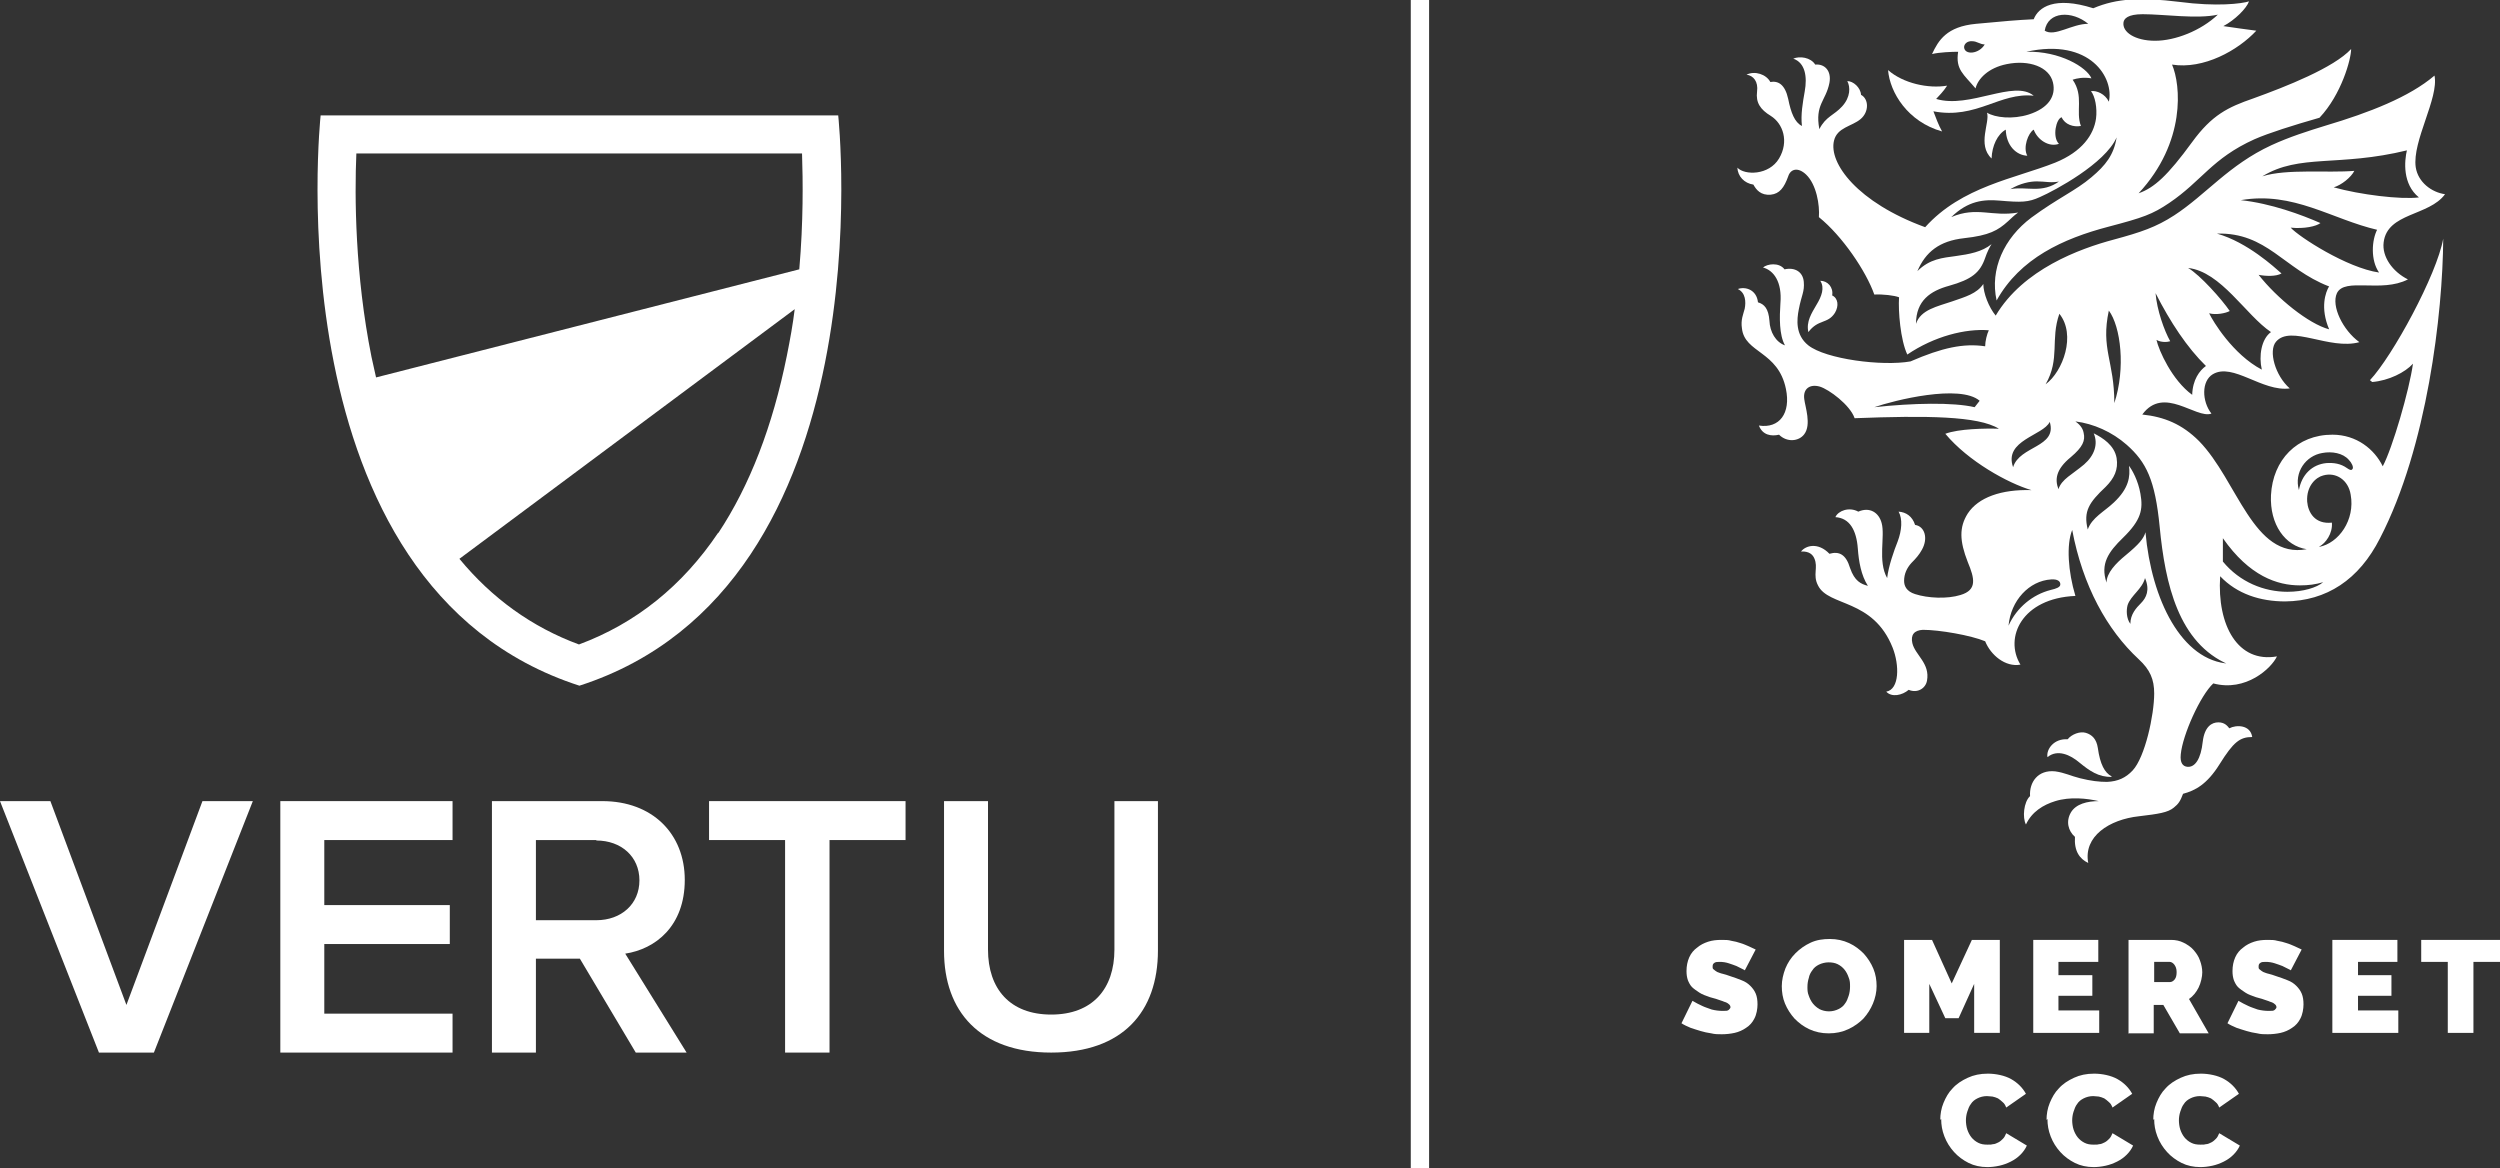
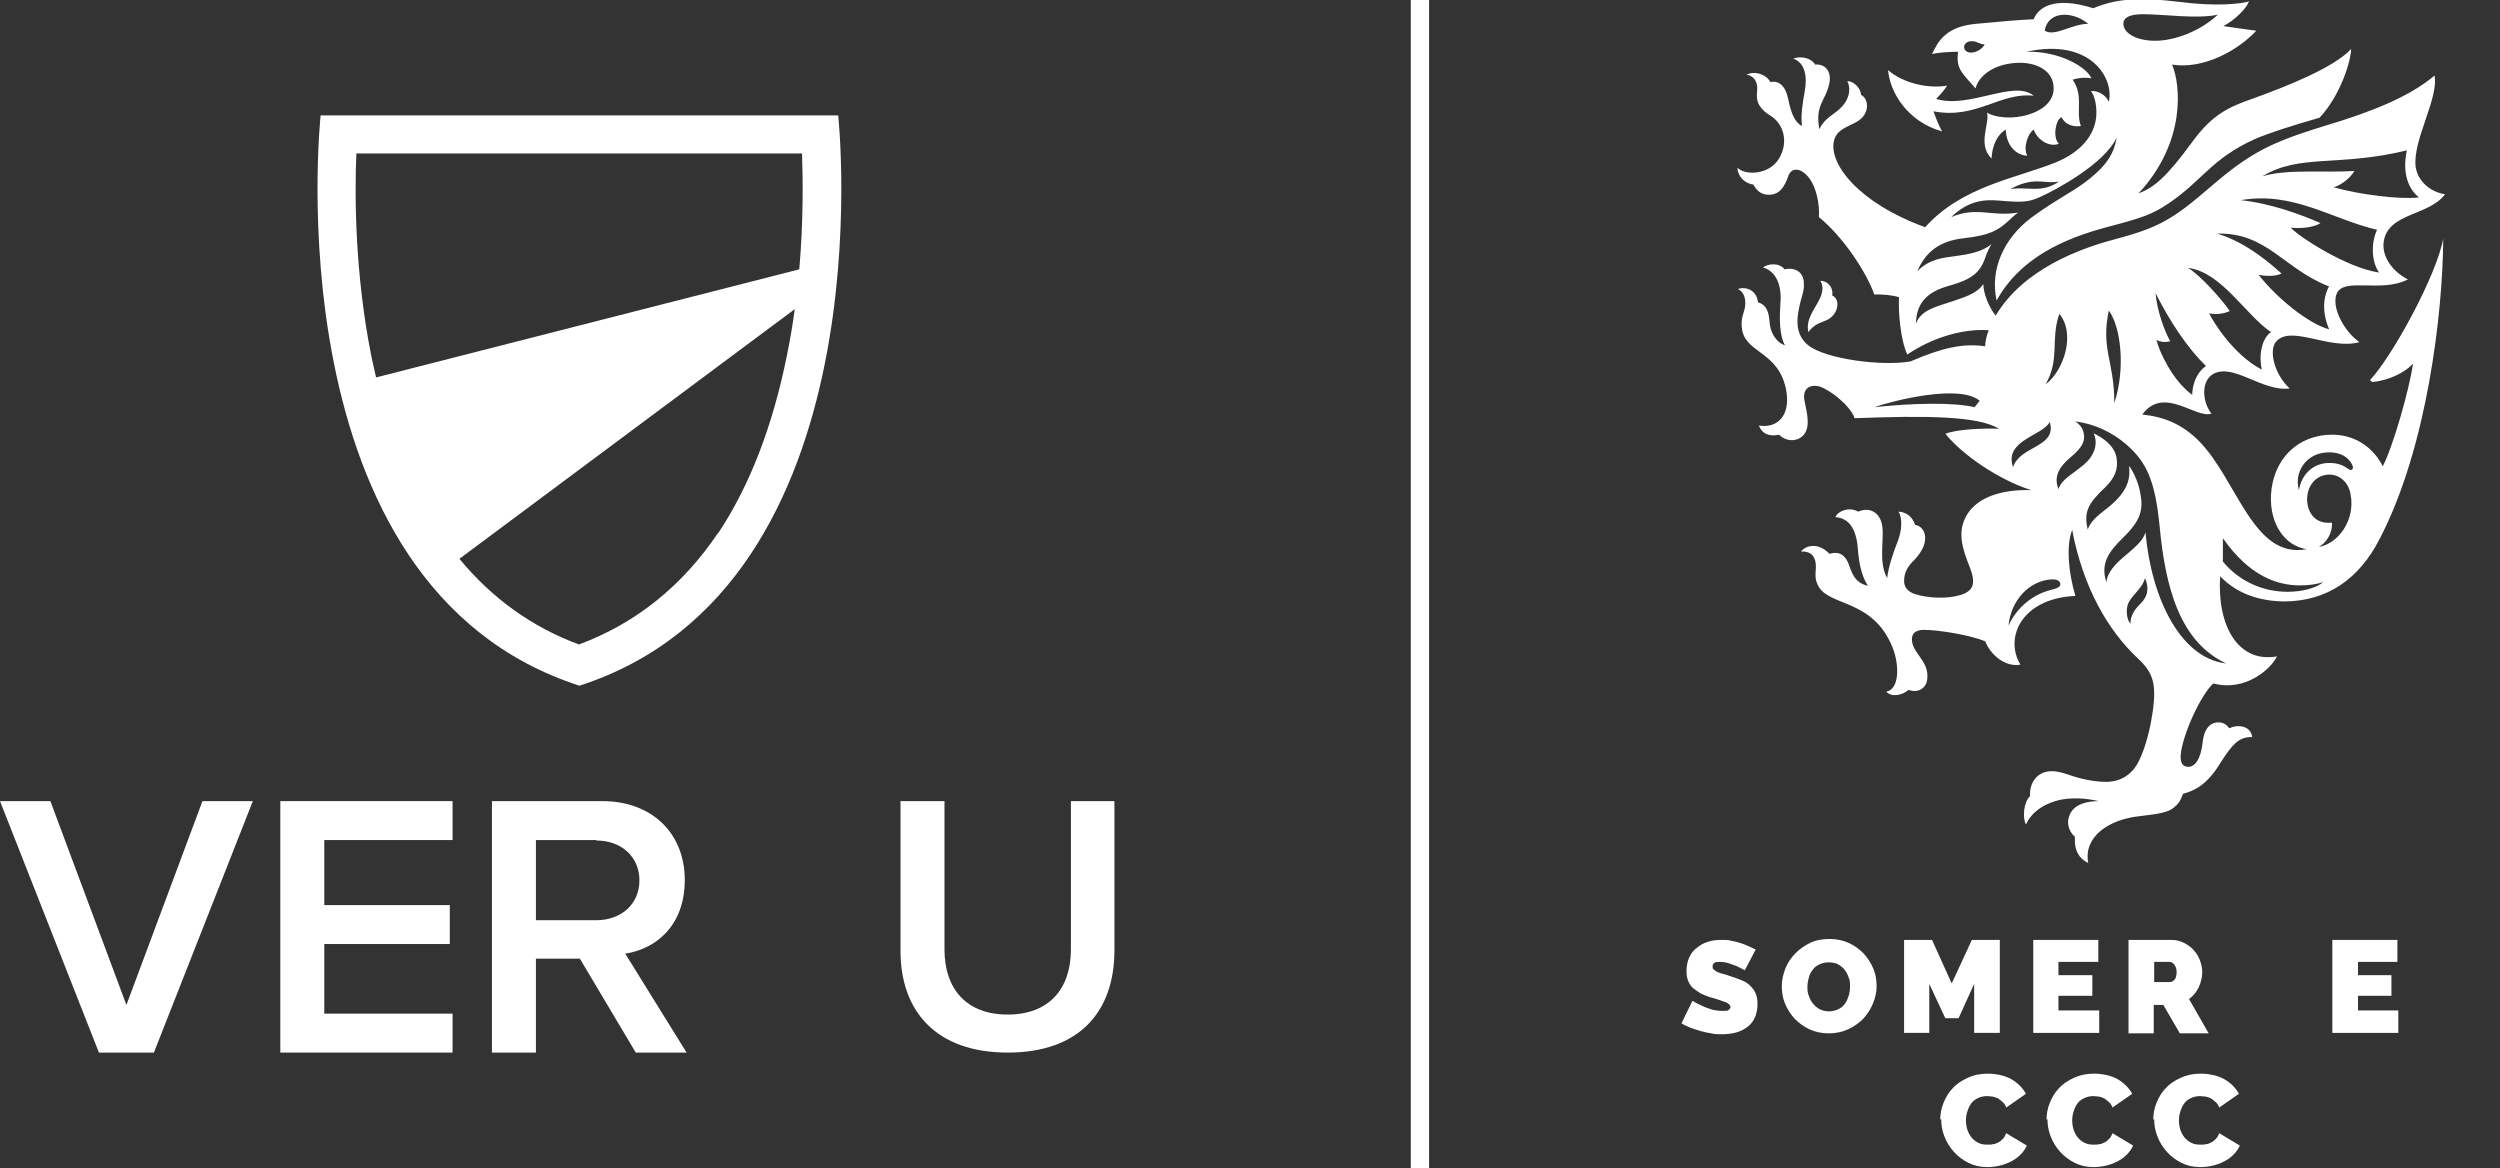
<svg xmlns="http://www.w3.org/2000/svg" version="1.1" viewBox="0 0 545.8 255">
  <rect x="0" y="0" width="545.8" height="255" fill="#333333" stroke="none" />
  <defs>
    <style>
      .cls-1 {
        fill: #fff;
      }
    </style>
  </defs>
  <g>
    <g id="Layer_1">
      <g>
        <g>
          <path class="cls-1" d="M183,25.2h-113s-11.1,102.7,56.5,124.5c67.6-21.8,56.5-124.5,56.5-124.5ZM77.8,33.5h97.3c.2,5.9.3,14.9-.6,25.3l-92.4,23.6c-.3-1.5-.7-3-1-4.5-3.6-18-3.7-35-3.3-44.4ZM156.8,116.3c-7.8,11.6-18,19.8-30.4,24.4-10.3-3.8-19-10.1-26.1-18.7l73.2-54.5c-.4,3.3-1,6.6-1.7,10.1-3.1,15.4-8.1,28.4-15,38.8Z" />
          <g>
            <path class="cls-1" d="M21.6,229.8L0,174.9h11l16.6,44.5,16.6-44.5h11l-21.6,54.9h-12Z" />
            <path class="cls-1" d="M61.2,229.8v-54.9h37.6v8.5h-28v14.2h27.4v8.5h-27.4v15.2h28v8.5h-37.6Z" />
            <path class="cls-1" d="M138.8,229.8l-12.2-20.5h-9.6v20.5h-9.6v-54.9h24.1c10.9,0,18,7.1,18,17.2s-6.4,15.1-13,16.1l13.4,21.6h-11.1ZM130.2,183.4h-13.2v17.5h13.2c5.4,0,9.4-3.5,9.4-8.7s-4-8.7-9.4-8.7Z" />
-             <path class="cls-1" d="M171.4,229.8v-46.4h-16.6v-8.5h42.9v8.5h-16.6v46.4h-9.6Z" />
-             <path class="cls-1" d="M206.2,174.9h9.5v32.4c0,8.6,4.8,14.2,13.8,14.2s13.8-5.6,13.8-14.2v-32.4h9.5v32.6c0,13.4-7.7,22.3-23.3,22.3s-23.4-9-23.4-22.2v-32.7Z" />
+             <path class="cls-1" d="M206.2,174.9v32.4c0,8.6,4.8,14.2,13.8,14.2s13.8-5.6,13.8-14.2v-32.4h9.5v32.6c0,13.4-7.7,22.3-23.3,22.3s-23.4-9-23.4-22.2v-32.7Z" />
          </g>
        </g>
        <rect class="cls-1" x="308" y="0" width="4" height="255" />
        <g>
          <path class="cls-1" d="M380.9,211.8c-.6-.3-1.2-.6-1.8-.9-.5-.2-1.1-.4-1.7-.6-.6-.2-1.3-.3-1.9-.3s-.9,0-1.2.2c-.3.2-.4.4-.4.8s0,.5.3.7c.2.2.4.3.7.5.3.1.7.3,1.2.4.5.1,1,.3,1.6.5.9.3,1.8.6,2.5.9.8.3,1.4.7,1.9,1.2.5.5.9,1,1.2,1.7.3.7.4,1.5.4,2.4s-.2,2.2-.7,3.1c-.4.8-1,1.5-1.8,2-.7.5-1.6.9-2.5,1.1-.9.2-1.9.3-2.8.3s-1.5,0-2.3-.2c-.8-.1-1.6-.3-2.3-.5-.8-.2-1.5-.5-2.2-.7-.7-.3-1.4-.6-2-1l2.4-4.9c.7.4,1.4.8,2.1,1.1.6.3,1.3.5,2.1.8.8.2,1.6.3,2.4.3s1,0,1.3-.2c.2-.2.4-.4.4-.6s-.1-.5-.4-.7c-.2-.2-.6-.4-1-.5-.4-.2-.9-.3-1.4-.5-.5-.2-1.1-.3-1.7-.5-.9-.3-1.7-.6-2.3-1-.6-.4-1.2-.8-1.6-1.2-.4-.4-.7-1-.9-1.5-.2-.6-.3-1.2-.3-2,0-1.1.2-2.1.6-3,.4-.9,1-1.6,1.7-2.1.7-.6,1.5-1,2.4-1.3.9-.3,1.9-.4,2.9-.4s1.5,0,2.2.2c.7.1,1.4.3,2,.5.7.2,1.3.5,1.8.7.6.3,1.1.5,1.5.7l-2.4,4.6h0Z" />
          <path class="cls-1" d="M394.6,215.4c0,.7,0,1.3.3,2,.2.6.5,1.2.9,1.7.4.5.9.9,1.4,1.2.6.3,1.3.5,2.1.5s1.5-.2,2.1-.5c.6-.3,1.1-.7,1.4-1.2.4-.5.6-1.1.8-1.7.2-.6.3-1.3.3-2s0-1.3-.3-2c-.2-.6-.5-1.2-.9-1.7-.4-.5-.9-.9-1.5-1.2-.6-.3-1.3-.4-2-.4s-1.5.2-2.1.5c-.6.3-1.1.7-1.4,1.2-.4.5-.7,1.1-.8,1.7-.2.6-.3,1.3-.3,2h0ZM399.2,225.6c-1.5,0-2.9-.3-4.2-.9-1.3-.6-2.3-1.4-3.2-2.3-.9-1-1.6-2.1-2.1-3.3-.5-1.2-.7-2.5-.7-3.8s.3-2.6.8-3.9c.5-1.2,1.2-2.3,2.2-3.3.9-.9,2-1.7,3.3-2.3,1.3-.6,2.7-.8,4.2-.8s2.9.3,4.2.9c1.3.6,2.3,1.4,3.2,2.3.9,1,1.6,2.1,2.1,3.3.5,1.2.7,2.5.7,3.8s-.3,2.6-.8,3.8c-.5,1.2-1.2,2.3-2.1,3.3-.9.9-2,1.7-3.3,2.3-1.3.6-2.7.9-4.2.9h0Z" />
          <polygon class="cls-1" points="431 225.5 431 214.8 427.6 222.3 424.7 222.3 421.2 214.8 421.2 225.5 415.7 225.5 415.7 205.2 421.8 205.2 426.1 214.7 430.5 205.2 436.6 205.2 436.6 225.5 431 225.5 431 225.5" />
          <polygon class="cls-1" points="458.3 220.6 458.3 225.5 443.9 225.5 443.9 205.2 458.1 205.2 458.1 210 449.4 210 449.4 212.9 456.8 212.9 456.8 217.4 449.4 217.4 449.4 220.6 458.3 220.6 458.3 220.6" />
          <path class="cls-1" d="M470.3,214.4h3.5c.3,0,.7-.2,1-.6.3-.4.4-.9.4-1.6s-.2-1.2-.5-1.6c-.3-.4-.7-.6-1-.6h-3.4v4.3h0ZM464.7,225.5v-20.3h9.3c1,0,1.9.2,2.7.6.8.4,1.6.9,2.2,1.6.6.7,1.1,1.4,1.4,2.3.3.8.5,1.7.5,2.6s-.3,2.3-.8,3.3c-.5,1-1.2,1.9-2.1,2.5l4.3,7.5h-6.3l-3.6-6.2h-2.1v6.2h-5.6Z" />
-           <path class="cls-1" d="M500.1,211.8c-.6-.3-1.2-.6-1.8-.9-.5-.2-1.1-.4-1.7-.6-.6-.2-1.3-.3-1.9-.3s-.9,0-1.2.2c-.3.2-.4.4-.4.8s0,.5.3.7c.2.2.4.3.7.5.3.1.7.3,1.2.4.5.1,1,.3,1.6.5.9.3,1.8.6,2.5.9.8.3,1.4.7,1.9,1.2.5.5.9,1,1.2,1.7.3.7.4,1.5.4,2.4s-.2,2.2-.7,3.1c-.4.8-1,1.5-1.8,2-.7.5-1.6.9-2.5,1.1-.9.2-1.9.3-2.8.3s-1.5,0-2.3-.2c-.8-.1-1.6-.3-2.3-.5-.8-.2-1.5-.5-2.2-.7-.7-.3-1.4-.6-2-1l2.4-4.9c.7.4,1.4.8,2.1,1.1.6.3,1.3.5,2.1.8.8.2,1.6.3,2.4.3s1,0,1.3-.2c.2-.2.4-.4.4-.6s-.1-.5-.4-.7c-.2-.2-.6-.4-1-.5-.4-.2-.9-.3-1.4-.5-.5-.2-1.1-.3-1.7-.5-.9-.3-1.7-.6-2.3-1-.6-.4-1.2-.8-1.6-1.2-.4-.4-.7-1-.9-1.5-.2-.6-.3-1.2-.3-2,0-1.1.2-2.1.6-3,.4-.9,1-1.6,1.7-2.1.7-.6,1.5-1,2.4-1.3.9-.3,1.9-.4,2.9-.4s1.5,0,2.2.2c.7.1,1.4.3,2,.5.7.2,1.3.5,1.8.7.6.3,1.1.5,1.5.7l-2.4,4.6h0Z" />
          <polygon class="cls-1" points="523.6 220.6 523.6 225.5 509.2 225.5 509.2 205.2 523.4 205.2 523.4 210 514.8 210 514.8 212.9 522.1 212.9 522.1 217.4 514.8 217.4 514.8 220.6 523.6 220.6 523.6 220.6" />
-           <polygon class="cls-1" points="545.8 210 540 210 540 225.5 534.4 225.5 534.4 210 528.6 210 528.6 205.2 545.8 205.2 545.8 210 545.8 210" />
          <path class="cls-1" d="M423.6,244.5c0-1.2.2-2.5.7-3.7.5-1.2,1.1-2.3,2-3.2.9-1,2-1.7,3.3-2.3,1.3-.6,2.7-.9,4.4-.9s3.7.4,5.1,1.2c1.4.8,2.5,1.9,3.2,3.2l-4.3,3c-.2-.5-.4-.9-.8-1.2-.3-.3-.7-.6-1-.8-.4-.2-.8-.3-1.2-.4-.4,0-.8-.1-1.2-.1-.8,0-1.5.2-2.1.5-.6.3-1.1.7-1.4,1.2-.4.5-.6,1.1-.8,1.7-.2.6-.3,1.3-.3,1.9s.1,1.4.3,2c.2.6.5,1.2.9,1.7.4.5.9.9,1.5,1.2.6.3,1.2.4,2,.4s.8,0,1.2-.1c.4,0,.8-.2,1.2-.4.4-.2.7-.5,1-.8.3-.3.5-.7.7-1.2l4.5,2.7c-.3.7-.8,1.4-1.4,2-.6.6-1.3,1.1-2.1,1.5-.8.4-1.6.7-2.5.9-.9.2-1.8.3-2.6.3-1.5,0-2.9-.3-4.1-.9-1.2-.6-2.3-1.4-3.2-2.4-.9-1-1.6-2.1-2.1-3.4-.5-1.3-.7-2.5-.7-3.8h0Z" />
          <path class="cls-1" d="M446.8,244.5c0-1.2.2-2.5.7-3.7.5-1.2,1.1-2.3,2-3.2.9-1,2-1.7,3.3-2.3,1.3-.6,2.7-.9,4.4-.9s3.7.4,5.1,1.2c1.4.8,2.5,1.9,3.2,3.2l-4.3,3c-.2-.5-.4-.9-.8-1.2-.3-.3-.7-.6-1-.8-.4-.2-.8-.3-1.2-.4-.4,0-.8-.1-1.2-.1-.8,0-1.5.2-2.1.5-.6.3-1.1.7-1.4,1.2-.4.5-.6,1.1-.8,1.7-.2.6-.3,1.3-.3,1.9s.1,1.4.3,2c.2.6.5,1.2.9,1.7.4.5.9.9,1.5,1.2.6.3,1.2.4,2,.4s.8,0,1.2-.1c.4,0,.8-.2,1.2-.4.4-.2.7-.5,1-.8.3-.3.5-.7.7-1.2l4.5,2.7c-.3.7-.8,1.4-1.4,2-.6.6-1.3,1.1-2.1,1.5-.8.4-1.6.7-2.5.9-.9.2-1.8.3-2.6.3-1.5,0-2.9-.3-4.1-.9-1.2-.6-2.3-1.4-3.2-2.4-.9-1-1.6-2.1-2.1-3.4-.5-1.3-.7-2.5-.7-3.8h0Z" />
          <path class="cls-1" d="M470.1,244.5c0-1.2.2-2.5.7-3.7.5-1.2,1.1-2.3,2-3.2.9-1,2-1.7,3.3-2.3,1.3-.6,2.7-.9,4.4-.9s3.7.4,5.1,1.2c1.4.8,2.5,1.9,3.2,3.2l-4.3,3c-.2-.5-.4-.9-.8-1.2-.3-.3-.7-.6-1-.8-.4-.2-.8-.3-1.2-.4-.4,0-.8-.1-1.2-.1-.8,0-1.5.2-2.1.5-.6.3-1.1.7-1.4,1.2-.4.5-.6,1.1-.8,1.7-.2.6-.3,1.3-.3,1.9s.1,1.4.3,2c.2.6.5,1.2.9,1.7.4.5.9.9,1.5,1.2.6.3,1.2.4,2,.4s.8,0,1.2-.1c.4,0,.8-.2,1.2-.4.4-.2.7-.5,1-.8.3-.3.5-.7.7-1.2l4.5,2.7c-.3.7-.8,1.4-1.4,2-.6.6-1.3,1.1-2.1,1.5-.8.4-1.6.7-2.5.9-.9.2-1.8.3-2.6.3-1.5,0-2.9-.3-4.1-.9-1.2-.6-2.3-1.4-3.2-2.4-.9-1-1.6-2.1-2.1-3.4-.5-1.3-.7-2.5-.7-3.8h0Z" />
          <path class="cls-1" d="M513.6,102.4c-.2.3-.5.3-1.2-.2-1.4-1-2.9-1.2-4.5-1.1-3.1.3-5.4,2.5-6,5.9-1.1-3.9,1.5-7.5,5.1-8.1,2.1-.4,4.5,0,5.8,1.5.6.6,1.1,1.6.8,2h0ZM506.4,119.3c1.3-.7,2.9-2.8,2.7-5.2-3.7.4-5.2-2.2-5.4-4.6-.2-3.4,1.9-5.3,3.5-5.7,2.8-.8,5.5,1,6,4.2,1,5.5-2.6,10.6-6.9,11.4h0ZM499.4,129.2c-5.1,0-10.4-2.1-14.1-6.6v-5.1c5.8,8.3,11.9,10.3,16.8,10.3,1.9,0,3.4-.2,5.1-.7-1.4,1.2-4.4,2.1-7.8,2.1h0ZM486.7,144.9c-10.4-.6-17-14-18.3-28.7-.4,1.4-1.4,2.6-4.3,5-2.2,1.8-4.2,3.9-4.2,6-1.4-4.1.4-6.7,3.6-9.8,4-3.9,4.4-6.2,3.8-9.6-.5-2.9-1.8-5.2-2.5-6.1.3,2.3,0,4.9-3.3,8-2.1,2-4.8,3.3-5.7,5.9-1-4,.3-5.9,3.9-9.3,1.9-1.9,2.8-3.8,2.4-6.3-.5-2.8-3-4.4-5-5.4,1,2.3.2,4.8-2.1,6.8-2.6,2.2-4.9,3.2-5.6,5.4-.8-2.1-.6-4.3,2.7-7,2.6-2.2,3.2-3.6,2.8-5.3-.2-1.2-1.1-2-1.8-2.5,4,.5,8,2.3,11.2,5.1,4.3,3.8,6.2,7.7,7.2,17.9,1.2,12.5,4.1,25.4,15.1,30.1h0ZM467.4,131.7c-1,1-2.3,2.4-2.3,4.5-.9-1.2-.9-3-.6-4.1.7-2.1,3.2-3.5,3.8-5.9,1.1,2.6.3,4.3-.9,5.5h0ZM447.7,128.8c-3.9,1-7.4,3.8-9.2,7.8.5-5.5,4.5-9.8,9.3-10.1,1.4-.1,2.1.4,2,1.2-.1.5-.8.8-2.1,1.1h0ZM439.5,102c-2.1-5.9,6.6-6.9,8-9.9,1.7,5.6-6.6,5.2-8,9.9h0ZM449.6,68.5c3.7,4.6.8,12.6-3,15.4,3.2-5.6,1-9.7,3-15.4h0ZM460.4,67.8c2.6,3.5,3.7,12.6,1.2,20.2,0-9.2-3-11.8-1.2-20.2h0ZM431.1,88.9c-4.7-1.1-13.5-.9-21.9,0,4.3-1.5,18.7-5.1,23-1.4M449.7,39.5c-3.9,2.9-7.3,1.1-10.8,1.8,2.2-1.3,4.3-1.7,5.8-1.7,1.9,0,3,.4,5,0h0ZM446.4,6.7c.7-4.3,6-4.4,9.5-1.5-3.6,0-7.3,2.9-9.5,1.5h0ZM428.8,10.3c0-.7.7-1.4,1.8-1.3,1,0,1.7.7,2.7.7-1.2,2.1-4.4,2.4-4.5.6h0ZM463.6,4.9c.1-.8.9-1.8,4.2-1.8,4.6,0,11.9,1.1,16.4.1-3.7,3.5-9.3,5.7-13.7,5.7s-7.2-1.9-6.9-4h0ZM481.6,79.9c-1.4,1-2.9,3-3,6.3-4.4-3.2-7.3-9.7-7.8-12,1,.6,2.4.5,3,.3-1.3-2.3-2.9-6.8-3.2-10.5,3.2,6.3,6.9,11.9,11,15.9h0ZM495.8,72.5c-2.1,1.5-2.7,5.2-2,8.2-6.3-3.3-10.7-10.6-11.5-12.3,1.5.4,3.6,0,4.5-.5-1.7-2.5-6.5-7.9-9.1-9.4,7.2.8,12.6,10.3,18.1,14h0ZM508.5,62.5c-.8,1.3-2,4.7,0,9.4-4.5-1.2-11.4-6.8-15.4-11.9,1.5.3,3.8.4,5-.3-1.5-1.3-7.4-6.8-14.1-8.7,10.9-.3,14.6,7.7,24.4,11.5h0ZM519,50.1c-1.2,2.3-1.5,6.7.4,9.4-7-1-17.5-7.8-19.3-9.8,3,.3,5.6-.3,6.5-1-4.1-1.8-10.8-4.3-17.4-5,11.5-2,19.9,4.2,29.9,6.5h0ZM525.5,32.7c-.6,2.5-1,7.5,2.6,10.4-4,.5-12.9-.6-18.6-2.2,1.7-.5,3.8-2.2,4.5-3.6-5.7.5-14.8-.5-20.1,1.2,8.2-5,16.6-2,31.7-5.7h0ZM517.9,83.4c3.6-.3,7.2-2.1,8.9-4-.8,5.8-4.5,18.5-6.6,22.4-1.8-3.7-5.7-6.9-11-6.9-7.7,0-13,5.5-13.4,13.2-.3,6.4,3.1,11.1,7.8,11.8-11.7,2.2-15.1-15-23.5-23.6-3.7-3.7-7.6-5.3-12.4-5.8,4.7-6.4,11.7,1,15.1-.2-2.1-2.7-2.2-7.1.3-8.6,4.4-2.6,10.8,3.9,16.8,3.1-3.2-2.8-4.7-8.2-3-10.2,3.2-3.8,11.7,1.9,18.2.1-3.6-2.6-6.2-7.9-4.9-10.7,1.7-3.5,9.7,0,15.5-3-3.4-1.7-5.7-5-5.3-8.1.8-6.5,9.9-5.7,13.4-10.5-2.9-.4-5.9-2.6-6.4-5.9-.8-5.7,5.1-15.1,4.1-20-5.5,4.7-14.3,8.1-23.7,10.9-3.9,1.2-8,2.5-11.9,4.3-9.3,4.3-14.3,10.8-21.2,15.3-4,2.6-7.3,3.7-13.2,5.3-7.5,2-19.8,6.5-25.8,16.6-1.5-1.8-2.7-4.9-2.7-6.9-1.4,2.1-3.9,2.8-6.8,3.8-3.2,1.1-6.9,1.8-7.9,4.9,0-5.1,3.2-7.2,7.2-8.3,5-1.4,6.8-2.9,7.9-6.1.4-1.2,1-2.4,1.4-3-2.1,1.7-4.9,2.2-7.8,2.6-2.9.4-5.7.6-8.4,3.3,1.8-4.2,4.8-6.6,10.2-7.2,5.5-.6,7.4-1.7,9.6-3.7.8-.7,1.1-1.1,2.2-1.9-5.7,1-9-1.4-14.6,1,3.7-3.6,7.1-3.9,10.6-3.6,4.7.4,6.2.4,8.8-.8,3.2-1.4,14.2-7.3,16.7-13-.6,3.8-2.4,6.1-5.5,8.7-3.4,2.9-7.4,4.6-13.1,8.8-6,4.5-9.1,11.3-7.6,18.1,5.1-9.2,14.5-13.5,24.4-16.1,7.6-2,9.6-2.7,13.3-5.2,7.1-4.8,9.3-9.7,18.6-13.9,3.2-1.4,8.3-3,14.2-4.7,4.8-5.1,6.9-12.8,6.9-15-3.8,4.1-14.2,8.2-21.4,10.8-5.5,1.9-9,3.6-13.3,9.5-5.4,7.4-8.3,10-11.7,11.2,10.4-11.2,9.2-23.7,7.3-28.1,6.9,1.1,14.4-3.1,18.4-7.4-2.4-.3-4.4-.6-7.2-1,2.5-1.3,5.1-3.9,5.6-5.4-1.6.5-7,1.2-15.3.1-8.3-1-13.5-.8-18.7,1.4-8.5-2.7-12-.2-13,2.4-4,.2-6.1.4-12.6,1-6.4.6-8.2,3.6-9.6,6.6,1.6-.4,4.4-.5,5.7-.5-.6,3.9,1.2,4.9,3.8,8,.5-2.1,2.8-4.5,6.8-5.3,4.9-1,9.3.6,10.1,4,.7,2.9-.9,5.6-5.3,7-3.5,1.1-7.3.7-9.1-.4.7,2.1-2.2,7,1,10,.1-2.8,1.3-5.3,3.1-6.3.1,3.5,2.3,5.6,4.7,5.7-1-1.8.2-5,1.4-5.7.8,2.2,3.3,3.9,5.5,3.1-1.5-1.5-.6-5.5.6-5.8.7,1.6,2.6,2.2,4.2,1.9-1.2-3.2.7-6.5-1.8-10.1.9-.3,2.3-.6,4.1-.3-1-2.4-6.9-6-14.2-5.8,14-3.1,19.2,5.8,18,10.9-.8-1.7-2.7-2.5-3.9-2.3.9,1.1,1.4,3.7,1.1,6-.5,3.5-3,7.2-8.9,9.6-8.8,3.5-20.4,5.2-28.4,14.1-14.8-5.4-21.1-14-19.9-18.9.7-2.9,3.9-3.1,5.8-4.7,1.9-1.6,1.8-4.4.1-5.3-.1-1.6-1.7-3-3-3,.7,1.3.7,3.5-1.1,5.5-1.8,2-3.6,2.2-5,5-1-5.4,1.4-6.1,2.2-10.1.5-2.7-1.1-4.2-3.1-4-1-1.6-3.4-1.9-4.8-1.3,2.6.9,3.1,3.9,2.5,7.2-.4,2.3-.9,5-.6,7.5-1.6-.8-2.4-2.9-3-5.9-.7-3.2-2.2-4-3.9-3.7-.9-1.7-3.4-2.5-5.2-1.6,1.5.2,2.6,1.5,2.3,3.7-.3,2.4.7,3.9,3,5.3,2.7,1.7,4,5.6,1.8,9.3-2.2,3.7-7.5,3.7-9.1,2,.1,1.9,1.5,3.4,3.5,3.7.6,1.1,1.6,2.4,3.8,2.2,1.9-.2,2.9-1.5,3.8-4,.5-1.6,2.1-2.1,3.9-.4,2.3,2.2,3,6.7,2.8,9.3,5.1,4.1,10.3,11.8,12.1,16.9,1.9-.1,4.4.2,5.4.6-.2,3,.3,9.3,1.8,12.5,5.9-4,12.7-5.7,17.8-5.3-.4.8-.8,2.4-.8,3.5-4.7-.7-9.4.3-16.3,3.3-6.2,1.1-18.5-.5-22.3-3.5-2.9-2.3-2.5-5.7-2.1-7.8.6-3.2,1.3-3.9,1.1-6.1-.2-2.2-2-3.2-4.2-2.7-1.2-1.6-3.8-1.2-4.7-.4,2.3.6,4.2,3.1,3.8,7.8-.2,3-.3,6.9,1,9.2-2-.7-3.3-2.9-3.4-5.4-.2-2.6-1.1-3.6-2.5-4-.3-2.8-2.8-3.5-4.4-2.9,1.7.8,1.8,2.8,1.5,4.3-.3,1.2-.9,2.4-.6,4.3.6,5.4,7.9,4.9,9.6,13.2,1.1,5.3-1.4,8.7-5.9,8,.8,2.1,2.7,2.4,4.4,2,1.7,1.7,4.3,1.5,5.5-.1,1.6-2.1.2-6,0-7.7-.3-2.3,1.3-3.3,3.4-2.7,2,.6,6.6,4,7.6,6.9,15.6-.6,27-.5,31.5,2.3-3-.1-8.8,0-11.7,1.1,5,6,13.7,10.8,18.8,12.3-6.6-.2-11.6,1.6-13.9,5.1-1.9,3-1.8,6,0,10.6,1.5,3.6,2.1,6.1-1.6,7.2-2.9.9-7.1.7-9.9-.2-1.9-.6-2.4-1.8-2.4-2.9,0-1.5.6-2.8,1.6-3.9,1-1,1.7-1.8,2.3-2.9,1.4-2.5.6-5.1-1.5-5.4-.6-1.9-2-2.8-3.6-2.9.9,1.6.7,4.1-.2,6.5-.8,2-2,5.4-2.3,8-2.1-3.7-.4-9.1-1.2-12-.6-2.3-2.6-3.6-5.1-2.5-2-1.1-4.4-.2-5,1.2,3.1.2,4.6,2.8,4.9,6.9.2,2.7.7,5.8,2.2,8.1-1.5-.4-2.9-1-3.9-3.9-.9-3-2.4-3.7-4.5-3.1-2.5-2.6-5.2-1.8-6.2-.5,1.9-.1,2.6.8,2.9,1.5.9,2-.4,3.6.8,5.9,2.3,4.7,12,2.8,16.3,13.6,1.5,3.8,1.5,9.1-1.4,9.6,1.2,1.3,3.5.8,4.9-.4,1.9.8,3.7-.3,4-2,.7-3.8-2.6-5.6-3.2-8.2-.4-1.8.4-2.8,2.3-2.9,3.6,0,10.5,1.2,13.6,2.5,1.2,3,4.4,5.7,7.7,5.1-3.6-5.9.3-14.5,12-15-1.6-5.3-2-11.2-.7-14.4,2.3,12.2,7.6,21.8,14.5,28.2,2.5,2.3,3.4,4.4,3.4,7.5,0,4.7-2,13.9-4.7,16.8-1.5,1.6-3.2,2.4-5.6,2.5-1.7,0-3.5-.2-5.9-.8-2-.5-3.3-1.2-5.4-1.5-3.8-.4-5.7,2.4-5.5,5.4-1.4,1.3-1.7,4.7-.9,6.2,1.3-2.8,3.8-4.3,6.4-5.1,3.2-1,6.9-.6,9.5,0-2.5,0-5,.6-6.1,2.5-1.1,1.9-.6,4,.9,5.3-.2,3.1,1,4.8,2.9,5.7-1.1-5.8,4.6-9.5,11.1-10.2,4.2-.5,6.3-.8,7.6-1.9,1-.8,1.4-1.4,2-3,2.6-.7,5.2-2,8-6.5,3-4.8,4.4-5.9,7.1-5.9-.4-2.7-3.5-2.7-5-1.9-.4-.5-1-1.3-2.4-1.3s-3,.9-3.4,4.2c-.4,3.8-1.7,5.7-3.4,5.5-.9-.1-1.6-.8-1.4-2.7.4-4.3,4.3-12.9,7.1-15.5,7.1,1.9,12.7-3.3,13.9-5.9-8.5,1.5-13.1-6.7-12.4-17.5,3.7,3.9,8.8,5.5,14.2,5.5,9-.1,16.1-4.7,20.7-13.8,10.3-19.9,13.7-49.1,13.8-65.4-1.4,7.9-11.1,25.7-16,30.9h0Z" />
-           <path class="cls-1" d="M461,169.5c-1.5-.8-2.5-2.6-3-6.2-.3-2-1.3-2.9-2.6-3.3-1.3-.4-3.1.3-4,1.4-3-.2-4.7,2.2-4.4,3.9,2.2-1.8,5-.5,7,1.2,2.2,1.8,4.2,3.2,7,3.1h0Z" />
          <path class="cls-1" d="M444,20.9c-4.3-3.6-14,2.9-21.3.7.7-.8,1.5-1.5,2.4-2.9-4.1.7-9.6-.5-12.9-3.4.4,4.9,4.3,11.3,11.8,13.4-.8-1.4-1.4-3.1-1.9-4.4,9.4,1.8,14.5-4.2,21.9-3.4h0Z" />
          <path class="cls-1" d="M394.8,72.5c-.5-2.3.7-4.1,1.8-6,1.1-1.8,1.8-3.7.8-5.2,1.6,0,2.9,1.4,2.6,3.2,1.3.6,1.5,2.3.6,3.8-1.6,2.5-3.6,1.3-5.8,4.2h0Z" />
        </g>
      </g>
    </g>
  </g>
</svg>